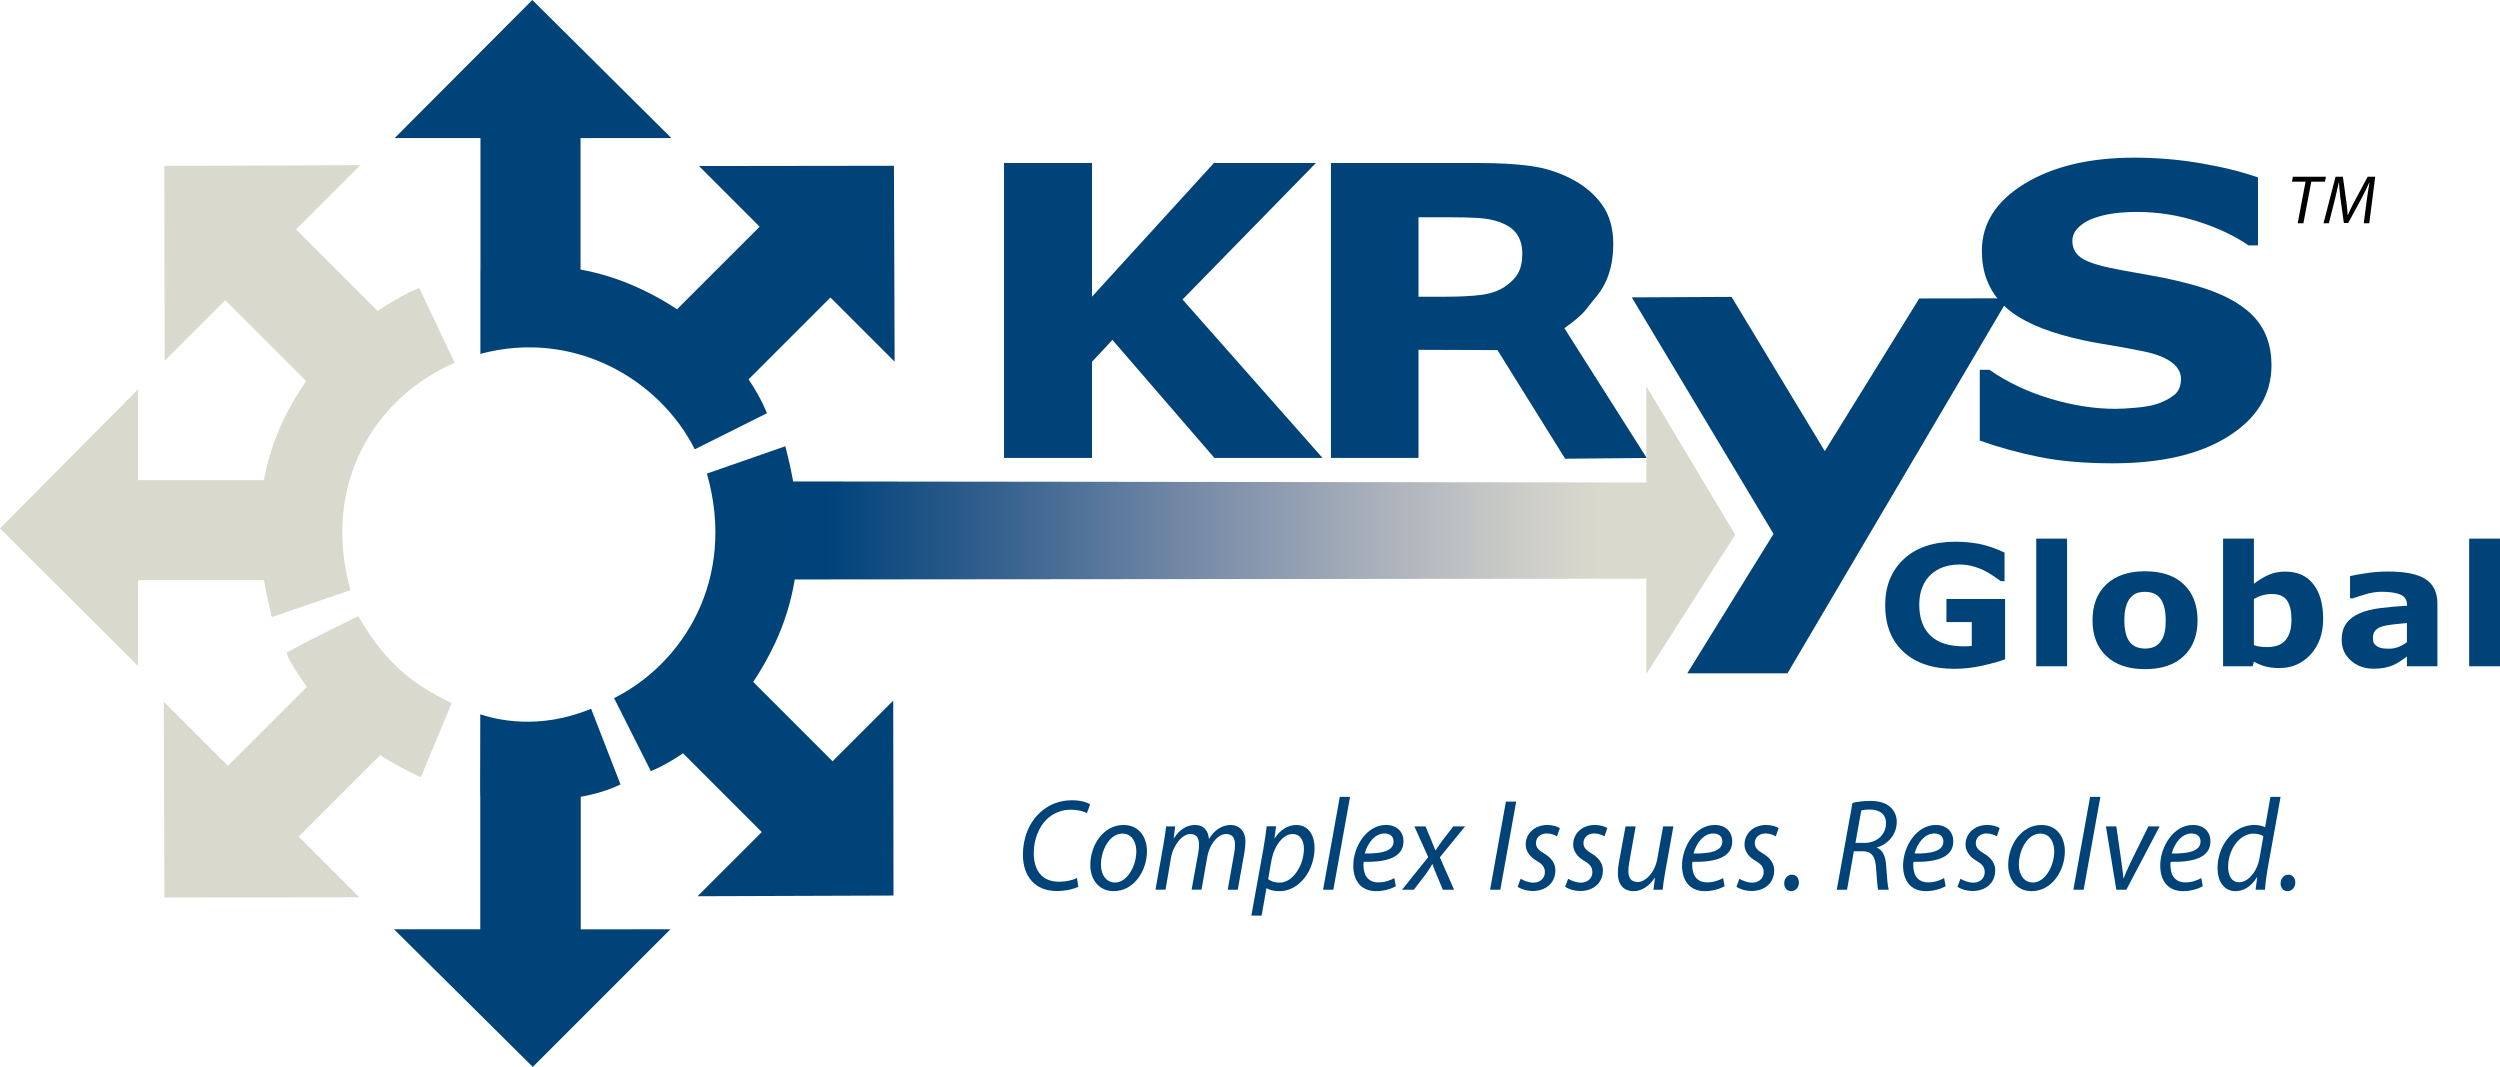
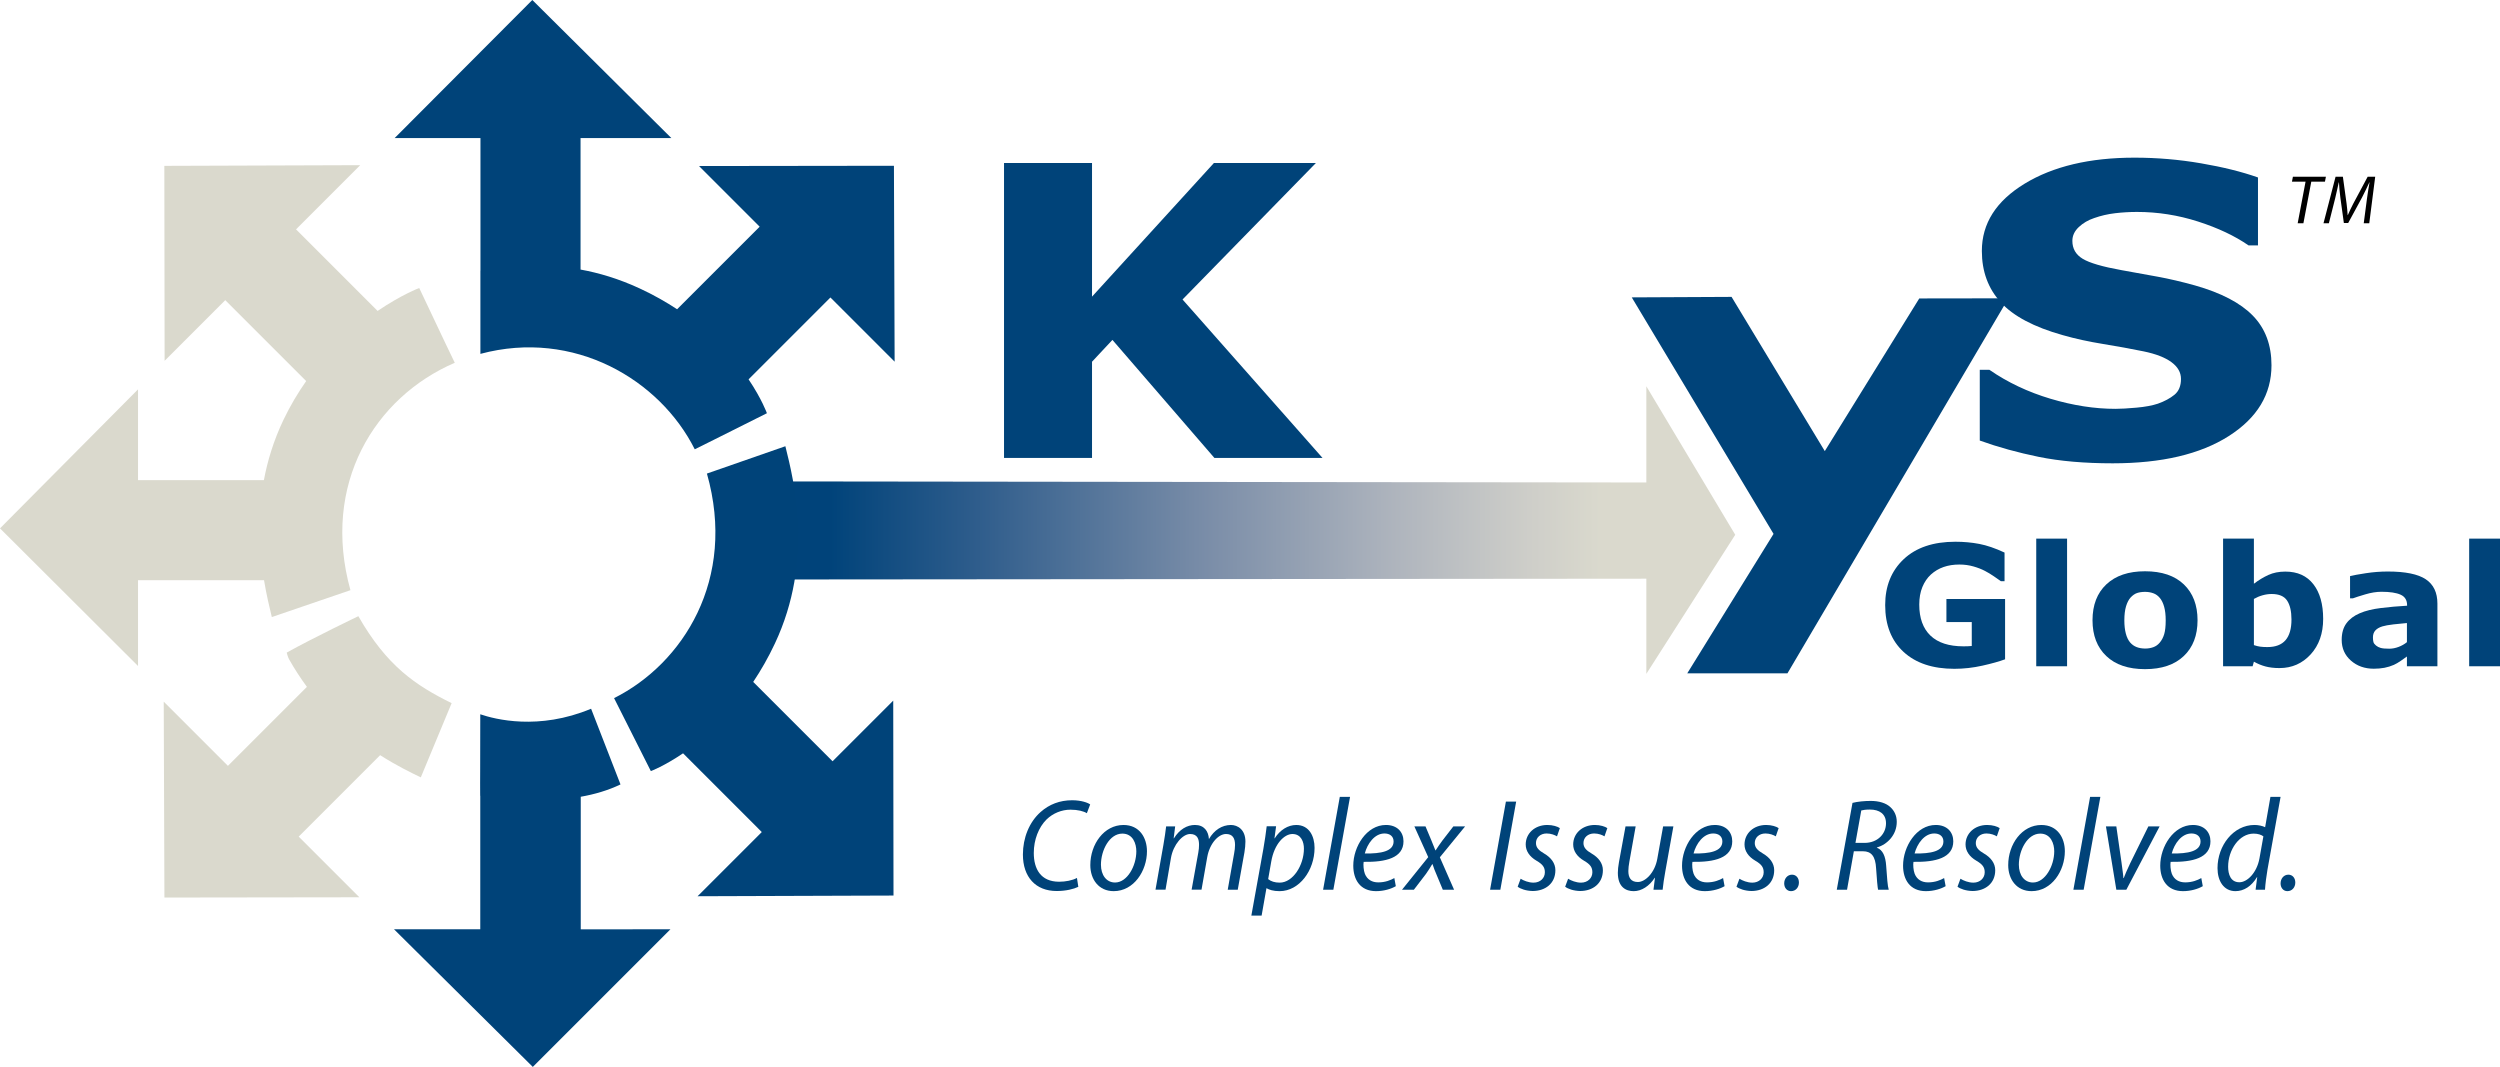
<svg xmlns="http://www.w3.org/2000/svg" xmlns:ns1="http://www.inkscape.org/namespaces/inkscape" xmlns:ns2="http://sodipodi.sourceforge.net/DTD/sodipodi-0.dtd" xmlns:xlink="http://www.w3.org/1999/xlink" version="1.1" x="0px" y="0px" width="520.697" height="222.215" viewBox="-24.13 -21.35 520.697 222.215" overflow="visible" enable-background="new -24.13 -21.35 571 258" xml:space="preserve" id="svg2" ns1:version="0.91 r13725" ns2:docname="logo-krys-global.svg" style="overflow:visible">
  <ns2:namedview pagecolor="#ffffff" bordercolor="#666666" borderopacity="1" objecttolerance="10" gridtolerance="10" guidetolerance="10" ns1:pageopacity="0" ns1:pageshadow="2" ns1:window-width="1432" ns1:window-height="883" id="namedview111" showgrid="false" fit-margin-top="0" fit-margin-left="0" fit-margin-right="0" fit-margin-bottom="0" ns1:zoom="0.6234676" ns1:cx="261.37" ns1:cy="114.565" ns1:window-x="0" ns1:window-y="0" ns1:window-maximized="0" ns1:current-layer="svg2" />
  <defs id="defs4">
</defs>
  <polygon points="227.445,75.339 227.445,95.383 209.116,95.383 209.116,33.949 227.445,33.949 227.445,61.784 252.835,33.949 274.076,33.949 246.297,62.377 275.458,95.383 252.939,95.383 231.695,70.794 " id="polygon6" style="fill:#004379" transform="translate(-24.13,-21.35)" />
-   <path d="m 292.932,31.414 c 0,-1.541 -0.366,-2.862 -1.099,-3.962 -0.731,-1.1 -1.988,-1.965 -3.77,-2.598 -1.24,-0.441 -2.688,-0.708 -4.341,-0.805 -1.657,-0.097 -3.581,-0.146 -5.776,-0.146 l -6.635,0 0,16.545 5.633,0 c 2.927,0 5.377,-0.123 7.351,-0.37 1.97,-0.248 3.627,-0.811 4.963,-1.691 1.272,-0.853 2.202,-1.795 2.791,-2.826 0.59,-1.033 0.883,-2.414 0.883,-4.147 m 25.915,42.619 -16.989,0.157 -14.1,-22.627 -16.446,-0.056 0,22.525 -18.232,0 0,-61.433 30.738,0 c 4.199,0 7.81,0.205 10.833,0.62 3.023,0.411 5.855,1.306 8.495,2.681 2.672,1.375 4.799,3.155 6.372,5.342 1.575,2.188 2.364,4.933 2.364,8.231 0,4.539 -1.218,8.241 -3.652,11.101 -2.433,2.862 -1.96,3.12 -6.53,6.435 l 17.147,27.024 z" id="path8" ns1:connector-curvature="0" style="fill:#004379" />
  <path d="m 448.973,54.725 c 0,6.054 -2.966,10.967 -8.901,14.75 -5.935,3.784 -13.992,5.673 -24.174,5.673 -5.886,0 -11.019,-0.45 -15.394,-1.341 -4.372,-0.893 -8.471,-2.025 -12.289,-3.402 l 0,-14.731 2.007,0 c 3.785,2.615 8.024,4.62 12.716,6.023 4.694,1.403 9.204,2.104 13.535,2.104 1.109,0 2.573,-0.082 4.39,-0.247 1.812,-0.166 3.292,-0.441 4.438,-0.824 1.401,-0.495 2.553,-1.117 3.46,-1.86 0.906,-0.742 1.36,-1.84 1.36,-3.299 0,-1.35 -0.661,-2.511 -1.979,-3.486 -1.321,-0.977 -3.254,-1.726 -5.797,-2.251 -2.674,-0.546 -5.502,-1.063 -8.476,-1.545 -2.975,-0.482 -5.768,-1.093 -8.376,-1.838 -5.98,-1.676 -10.285,-3.953 -12.907,-6.826 -2.626,-2.875 -3.939,-6.443 -3.939,-10.708 0,-5.718 2.966,-10.39 8.901,-14.006 5.933,-3.615 13.562,-5.425 22.885,-5.425 4.679,0 9.3,0.39 13.863,1.177 4.566,0.781 8.523,1.765 11.863,2.948 l 0,14.152 -1.959,0 c -2.862,-1.982 -6.37,-3.637 -10.523,-4.972 -4.153,-1.334 -8.394,-2.001 -12.719,-2.001 -1.527,0 -3.048,0.088 -4.558,0.267 -1.514,0.181 -2.966,0.514 -4.369,1.012 -1.24,0.411 -2.307,1.037 -3.198,1.876 -0.89,0.839 -1.334,1.795 -1.334,2.869 0,1.623 0.715,2.866 2.147,3.733 1.43,0.868 4.135,1.657 8.114,2.372 2.608,0.469 5.113,0.924 7.52,1.362 2.401,0.441 4.983,1.046 7.753,1.816 5.44,1.541 9.459,3.635 12.052,6.291 2.592,2.657 3.888,6.102 3.888,10.337" id="path10" ns1:connector-curvature="0" style="fill:#004379" />
  <polygon points="339.859,61.937 369.393,111.199 351.419,140.242 372.287,140.242 418.311,62.132 399.743,62.16 380.066,93.955 360.648,61.834 " id="polygon12" style="fill:#004379" transform="translate(-24.13,-21.35)" />
  <g id="g14" transform="translate(-24.13,-21.35)">
    <defs id="defs16">
      <polygon id="SVGID_1_" points="342.898,120.53 342.898,140.349 361.413,111.382 342.898,80.455 342.898,100.49 163.597,100.272 163.597,120.692 " />
    </defs>
    <clipPath id="SVGID_2_">
      <use xlink:href="#SVGID_1_" overflow="visible" id="use20" style="overflow:visible" x="0" y="0" width="100%" height="100%" />
    </clipPath>
    <linearGradient id="SVGID_3_" gradientUnits="userSpaceOnUse" x1="-161.251" y1="407.199" x2="-159.047" y2="407.199" gradientTransform="matrix(89.764,0,0,-89.764,14647.188,36662.078)">
      <stop offset="0" style="stop-color:#00437A" id="stop23" />
      <stop offset="0.157" style="stop-color:#2F5D8C" id="stop25" />
      <stop offset="0.397" style="stop-color:#7A8DA8" id="stop27" />
      <stop offset="0.594" style="stop-color:#AEB4BD" id="stop29" />
      <stop offset="0.737" style="stop-color:#CECEC9" id="stop31" />
      <stop offset="0.812" style="stop-color:#DAD9CD" id="stop33" />
      <stop offset="1" style="stop-color:#DAD9CD" id="stop35" />
    </linearGradient>
    <rect x="163.597" y="80.455" clip-path="url(#SVGID_2_)" width="197.816" height="59.895" id="rect37" style="fill:url(#SVGID_3_)" />
  </g>
  <path d="m 96.828,172.217 0,-27.62 c 2.893,-0.512 5.696,-1.325 8.279,-2.569 l -6.125,-15.764 c -10.945,4.575 -20.033,2.188 -23.082,1.155 0,0 -0.004,4.881 -0.02,11.982 0,0 -0.023,4.979 0,4.982 0.006,0.002 0.013,0.002 0.02,0.002 l 0,27.809 -17.97,0 28.912,28.671 28.669,-28.671 -18.683,0.023 z" id="path39" ns1:connector-curvature="0" style="fill:#004379" />
  <path d="m 162.201,53.976 -0.143,-40.8 -40.601,0.055 12.634,12.635 -17.197,17.195 c -2.32,-1.528 -4.889,-2.992 -7.757,-4.321 -4.422,-2.049 -8.547,-3.258 -12.351,-3.947 l 0,-27.393 18.908,0 L 86.741,-21.35 l -28.669,28.75 17.868,0 0,27.639 c -0.004,0 -0.009,0 -0.013,0 l 0,17.315 c 19.492,-5.228 37.354,5.337 44.646,19.875 0,0 5.938,-2.942 15.028,-7.515 0,0 -1.052,-2.942 -3.818,-7.054 l 17.048,-17.051 13.37,13.367 z" id="path41" ns1:connector-curvature="0" style="fill:#004379" />
  <path d="m 161.968,165.175 -0.056,-40.601 -12.635,12.633 -16.53,-16.528 c 1.598,-2.389 3.13,-5.042 4.522,-8.01 8.151,-17.348 3.964,-33.888 2.177,-41.078 l -16.34,5.694 c 6.261,22.061 -5.033,39.604 -19.337,46.772 0,0 3.095,6.1 7.658,15.198 0,0 2.774,-1.037 6.709,-3.706 l 16.397,16.4 -13.37,13.369 40.805,-0.143 z" id="path43" ns1:connector-curvature="0" style="fill:#004379" />
  <path d="m 63.513,140.562 6.424,-15.462 c -7.515,-3.703 -13.503,-7.735 -19.431,-18.111 0,0 -9.412,4.508 -14.917,7.583 0,0 0.209,0.901 0.48,1.38 1.176,2.086 2.431,3.991 3.725,5.757 l -16.453,16.451 -13.369,-13.368 0.144,40.8 40.601,-0.058 -12.634,-12.632 16.963,-16.964 c 3.43,2.19 6.438,3.642 8.467,4.624" id="path45" ns1:connector-curvature="0" style="fill:#dad9cd" />
  <path d="m 70.589,54.205 c 0,0 -3.158,-6.534 -7.404,-15.573 0,0 -3.705,1.401 -8.67,4.777 l -16.988,-16.988 13.368,-13.371 -40.798,0.144 0.057,40.601 12.632,-12.632 16.856,16.853 c -1.706,2.427 -3.314,5.111 -4.736,8.087 -2.036,4.27 -3.319,8.494 -4.074,12.547 l -26.215,0.002 0,-18.908 -28.747,28.951 28.747,28.667 0,-17.864 26.242,-0.002 c 0.52,3.116 1.155,5.739 1.622,7.671 l 16.376,-5.597 c -6.127,-22.096 5.07,-40.178 21.732,-47.365" id="path47" ns1:connector-curvature="0" style="fill:#dad9cd" />
  <path d="m 393.486,115.967 c -1.188,0.442 -2.758,0.886 -4.716,1.323 -1.953,0.441 -3.905,0.658 -5.849,0.658 -4.507,0 -8.036,-1.177 -10.585,-3.527 -2.547,-2.352 -3.823,-5.602 -3.823,-9.748 0,-3.951 1.287,-7.139 3.86,-9.561 2.574,-2.421 6.159,-3.63 10.759,-3.63 1.742,0 3.405,0.151 4.983,0.454 1.575,0.301 3.331,0.903 5.26,1.801 l 0,5.961 -0.764,0 c -0.33,-0.235 -0.815,-0.574 -1.457,-1.016 -0.642,-0.439 -1.257,-0.811 -1.851,-1.118 -0.688,-0.364 -1.491,-0.677 -2.408,-0.938 -0.919,-0.264 -1.896,-0.396 -2.927,-0.396 -1.209,0 -2.308,0.172 -3.29,0.514 -0.986,0.342 -1.867,0.867 -2.647,1.571 -0.749,0.686 -1.338,1.554 -1.773,2.608 -0.431,1.051 -0.647,2.268 -0.647,3.646 0,2.814 0.777,4.966 2.331,6.46 1.554,1.492 3.848,2.237 6.882,2.237 0.262,0 0.547,-0.006 0.863,-0.016 0.312,-0.011 0.601,-0.028 0.86,-0.053 l 0,-4.988 -5.279,0 0,-4.801 12.218,0 0,12.559 z" id="path49" ns1:connector-curvature="0" style="fill:#004379" />
  <rect x="399.976" y="90.834" width="6.422" height="26.585" id="rect51" style="fill:#004379" />
  <path d="m 425.694,112.499 c 0.415,-0.489 0.728,-1.08 0.934,-1.769 0.205,-0.691 0.312,-1.643 0.312,-2.862 0,-1.128 -0.107,-2.072 -0.323,-2.837 -0.211,-0.764 -0.508,-1.373 -0.887,-1.826 -0.383,-0.468 -0.838,-0.802 -1.369,-0.993 -0.538,-0.193 -1.11,-0.29 -1.726,-0.29 -0.617,0 -1.166,0.081 -1.648,0.237 -0.479,0.16 -0.938,0.481 -1.377,0.96 -0.392,0.442 -0.701,1.052 -0.935,1.826 -0.23,0.775 -0.349,1.749 -0.349,2.923 0,1.048 0.104,1.955 0.306,2.725 0.2,0.771 0.499,1.386 0.887,1.853 0.383,0.445 0.835,0.772 1.36,0.975 0.529,0.205 1.134,0.308 1.807,0.308 0.582,0 1.137,-0.094 1.663,-0.281 0.529,-0.189 0.976,-0.505 1.345,-0.949 m 7.878,-4.666 c 0,3.157 -0.956,5.643 -2.87,7.457 -1.916,1.819 -4.605,2.727 -8.066,2.727 -3.465,0 -6.154,-0.907 -8.066,-2.727 -1.914,-1.814 -2.874,-4.3 -2.874,-7.457 0,-3.176 0.963,-5.674 2.89,-7.482 1.928,-1.812 4.609,-2.718 8.051,-2.718 3.485,0 6.179,0.91 8.082,2.733 1.902,1.825 2.853,4.313 2.853,7.467" id="path53" ns1:connector-curvature="0" style="fill:#004379" />
  <path d="m 453.135,107.69 c 0,-1.707 -0.301,-3.02 -0.904,-3.94 -0.604,-0.922 -1.68,-1.382 -3.229,-1.382 -0.606,0 -1.227,0.086 -1.865,0.263 -0.638,0.175 -1.246,0.431 -1.827,0.762 l 0,9.62 c 0.463,0.158 0.899,0.267 1.312,0.322 0.416,0.058 0.913,0.086 1.494,0.086 1.689,0 2.95,-0.475 3.779,-1.433 0.827,-0.957 1.24,-2.389 1.24,-4.298 m 6.6,-0.129 c 0,3.019 -0.867,5.479 -2.602,7.381 -1.737,1.9 -3.9,2.854 -6.495,2.854 -1.113,0 -2.088,-0.116 -2.929,-0.342 -0.844,-0.227 -1.643,-0.56 -2.4,-0.992 l -0.267,0.96 -6.153,0 0,-26.589 6.42,0 0,9.398 c 0.983,-0.754 1.989,-1.36 3.013,-1.827 1.022,-0.47 2.204,-0.702 3.543,-0.702 2.524,0 4.465,0.874 5.825,2.623 1.365,1.75 2.045,4.159 2.045,7.236" id="path55" ns1:connector-curvature="0" style="fill:#004379" />
  <path d="m 477.182,112.4 0,-3.985 c -0.865,0.066 -1.804,0.16 -2.812,0.281 -1.006,0.118 -1.77,0.257 -2.294,0.415 -0.636,0.193 -1.129,0.477 -1.468,0.844 -0.339,0.369 -0.505,0.854 -0.505,1.457 0,0.398 0.034,0.721 0.105,0.971 0.073,0.247 0.25,0.488 0.536,0.717 0.27,0.227 0.597,0.394 0.975,0.501 0.383,0.107 0.974,0.162 1.78,0.162 0.642,0 1.288,-0.125 1.947,-0.375 0.659,-0.249 1.236,-0.581 1.736,-0.988 m 0,2.985 c -0.344,0.252 -0.771,0.556 -1.28,0.906 -0.51,0.353 -0.99,0.63 -1.441,0.837 -0.627,0.273 -1.281,0.476 -1.955,0.607 -0.678,0.129 -1.418,0.196 -2.223,0.196 -1.9,0 -3.486,-0.564 -4.77,-1.692 -1.277,-1.125 -1.919,-2.566 -1.919,-4.321 0,-1.402 0.327,-2.546 0.977,-3.437 0.65,-0.887 1.575,-1.587 2.776,-2.101 1.184,-0.513 2.655,-0.876 4.41,-1.091 1.756,-0.218 3.574,-0.38 5.459,-0.482 l 0,-0.102 c 0,-1.057 -0.447,-1.789 -1.352,-2.195 -0.899,-0.404 -2.229,-0.606 -3.983,-0.606 -1.057,0 -2.18,0.182 -3.376,0.54 -1.201,0.355 -2.061,0.633 -2.583,0.829 l -0.585,0 0,-4.634 c 0.674,-0.17 1.773,-0.372 3.299,-0.604 1.521,-0.235 3.049,-0.351 4.578,-0.351 3.641,0 6.271,0.537 7.889,1.613 1.619,1.079 2.428,2.767 2.428,5.066 l 0,13.055 -6.349,0 0,-2.033 z" id="path57" ns1:connector-curvature="0" style="fill:#004379" />
  <rect x="490.146" y="90.834" width="6.421" height="26.585" id="rect59" style="fill:#004379" />
-   <path d="m 200.46,163.358 c -0.98,0.463 -2.55,0.871 -4.509,0.871 -4.38,0 -7.032,-2.916 -7.032,-7.599 0,-3.458 1.312,-6.755 3.685,-8.854 1.803,-1.607 4.017,-2.451 6.568,-2.451 1.906,0 3.297,0.517 3.76,0.874 l -0.694,1.825 c -0.646,-0.411 -1.882,-0.735 -3.426,-0.735 -1.803,0 -3.632,0.735 -4.973,2.041 -1.624,1.606 -2.654,4.195 -2.654,6.973 0,3.298 1.419,5.992 5.281,5.992 1.313,0 2.758,-0.271 3.71,-0.79 l 0.284,1.853 z" id="path61" ns1:connector-curvature="0" style="fill:#004379" />
+   <path d="m 200.46,163.358 c -0.98,0.463 -2.55,0.871 -4.509,0.871 -4.38,0 -7.032,-2.916 -7.032,-7.599 0,-3.458 1.312,-6.755 3.685,-8.854 1.803,-1.607 4.017,-2.451 6.568,-2.451 1.906,0 3.297,0.517 3.76,0.874 l -0.694,1.825 c -0.646,-0.411 -1.882,-0.735 -3.426,-0.735 -1.803,0 -3.632,0.735 -4.973,2.041 -1.624,1.606 -2.654,4.195 -2.654,6.973 0,3.298 1.419,5.992 5.281,5.992 1.313,0 2.758,-0.271 3.71,-0.79 l 0.284,1.853 " id="path61" ns1:connector-curvature="0" style="fill:#004379" />
  <path d="m 205.174,158.756 c 0,2.149 1.135,3.703 2.938,3.703 2.525,0 4.432,-3.431 4.432,-6.51 0,-1.524 -0.67,-3.676 -2.914,-3.676 -2.678,0.001 -4.456,3.46 -4.456,6.483 m 9.584,-2.807 c 0,4.087 -2.73,8.309 -6.931,8.309 -3.116,0 -4.868,-2.452 -4.868,-5.421 0,-4.359 2.858,-8.36 6.905,-8.36 3.373,0 4.894,2.694 4.894,5.472" id="path63" ns1:connector-curvature="0" style="fill:#004379" />
  <path d="m 216.534,163.957 1.648,-9.343 c 0.259,-1.469 0.439,-2.75 0.567,-3.839 l 1.882,0 -0.311,2.479 0.052,0 c 1.159,-1.854 2.731,-2.781 4.38,-2.781 1.905,0 2.808,1.281 2.911,2.942 1.108,-1.904 2.706,-2.914 4.559,-2.942 1.444,0 3.041,0.982 3.041,3.459 0,0.603 -0.076,1.498 -0.204,2.234 l -1.393,7.79 -2.088,0 1.34,-7.597 c 0.104,-0.519 0.182,-1.173 0.182,-1.718 0,-1.388 -0.489,-2.287 -1.88,-2.287 -1.548,0 -3.403,1.906 -3.916,4.849 l -1.187,6.753 -2.062,0 1.394,-7.734 c 0.104,-0.599 0.153,-1.089 0.153,-1.608 0,-1.116 -0.283,-2.259 -1.854,-2.259 -1.545,0 -3.504,2.18 -3.993,4.981 l -1.133,6.62 -2.088,0 z" id="path65" ns1:connector-curvature="0" style="fill:#004379" />
  <path d="m 240.003,161.751 c 0.568,0.463 1.364,0.733 2.398,0.733 2.754,0 5.048,-3.619 5.048,-7.08 0,-1.388 -0.567,-3.049 -2.397,-3.049 -1.674,0 -3.762,2.015 -4.405,5.718 l -0.644,3.678 z m -3.503,7.599 2.501,-13.89 c 0.283,-1.609 0.54,-3.378 0.694,-4.712 l 1.957,0 -0.336,2.505 0.051,0 c 1.109,-1.744 2.758,-2.776 4.485,-2.776 2.68,0 3.813,2.34 3.813,4.767 0,4.655 -3.144,9.015 -7.291,9.015 -1.317,0 -2.19,-0.301 -2.68,-0.6 l -0.053,0 -1.003,5.691 -2.138,0 z" id="path67" ns1:connector-curvature="0" style="fill:#004379" />
  <polygon points="277.71,185.307 275.574,185.307 279.052,165.968 281.188,165.968 " id="polygon69" style="fill:#004379" transform="translate(-24.13,-21.35)" />
  <path d="m 264.219,152.245 c -2.034,0 -3.555,2.099 -4.093,4.169 3.374,0.052 5.999,-0.437 5.999,-2.508 0,-1.06 -0.77,-1.661 -1.906,-1.661 m 2.371,10.978 c -0.927,0.545 -2.449,1.035 -4.119,1.035 -3.301,0 -4.742,-2.397 -4.742,-5.313 0,-3.975 2.782,-8.471 6.8,-8.471 2.372,0 3.659,1.499 3.659,3.405 0,3.46 -3.685,4.358 -8.297,4.278 -0.104,0.57 -0.023,1.794 0.259,2.505 0.488,1.198 1.495,1.77 2.782,1.77 1.468,0 2.578,-0.463 3.349,-0.9 l 0.309,1.691 z" id="path71" ns1:connector-curvature="0" style="fill:#004379" />
  <path d="m 272.773,150.775 1.211,2.887 c 0.362,0.844 0.593,1.497 0.848,2.099 l 0.053,0 c 0.49,-0.736 0.774,-1.199 1.365,-1.991 l 2.318,-2.994 2.449,0 -5.256,6.429 2.962,6.753 -2.346,0 -1.235,-2.967 c -0.436,-0.982 -0.62,-1.499 -0.901,-2.345 l -0.076,0 c -0.361,0.627 -0.748,1.227 -1.291,2.015 l -2.522,3.297 -2.472,0 5.459,-6.783 -2.884,-6.398 2.318,0 z" id="path73" ns1:connector-curvature="0" style="fill:#004379" />
  <polygon points="313.649,166.951 315.787,166.951 312.491,185.307 310.354,185.307 " id="polygon75" style="fill:#004379" transform="translate(-24.13,-21.35)" />
  <path d="m 292.585,161.669 c 0.591,0.381 1.646,0.818 2.679,0.818 1.442,0 2.368,-0.981 2.368,-2.152 0,-1.035 -0.436,-1.661 -1.752,-2.423 -1.44,-0.846 -2.238,-2.017 -2.238,-3.379 0,-2.288 1.881,-4.06 4.507,-4.06 1.136,0 2.139,0.328 2.604,0.655 l -0.594,1.716 c -0.439,-0.272 -1.236,-0.6 -2.166,-0.6 -1.286,0 -2.217,0.846 -2.217,1.988 0,0.954 0.598,1.552 1.731,2.206 1.391,0.815 2.315,1.989 2.315,3.461 0,2.775 -2.113,4.329 -4.739,4.329 -1.338,-0.027 -2.55,-0.436 -3.116,-0.898 l 0.618,-1.661 z" id="path77" ns1:connector-curvature="0" style="fill:#004379" />
  <path d="m 302.477,161.669 c 0.593,0.381 1.649,0.818 2.68,0.818 1.439,0 2.369,-0.981 2.369,-2.152 0,-1.035 -0.437,-1.661 -1.751,-2.423 -1.442,-0.846 -2.243,-2.017 -2.243,-3.379 0,-2.288 1.881,-4.06 4.509,-4.06 1.134,0 2.138,0.328 2.602,0.655 l -0.592,1.716 c -0.437,-0.272 -1.237,-0.6 -2.162,-0.6 -1.292,0 -2.217,0.846 -2.217,1.988 0,0.954 0.594,1.552 1.726,2.206 1.391,0.815 2.32,1.989 2.32,3.461 0,2.775 -2.114,4.329 -4.742,4.329 -1.34,-0.027 -2.549,-0.436 -3.115,-0.898 l 0.616,-1.661 z" id="path79" ns1:connector-curvature="0" style="fill:#004379" />
  <path d="m 324.4,150.775 -1.675,9.343 c -0.283,1.47 -0.438,2.748 -0.564,3.839 l -1.907,0 0.31,-2.479 -0.053,0 c -1.109,1.717 -2.729,2.78 -4.378,2.78 -1.599,0 -3.3,-0.817 -3.3,-3.812 0,-0.629 0.077,-1.364 0.233,-2.234 l 1.364,-7.436 2.113,0 -1.313,7.354 c -0.128,0.736 -0.209,1.362 -0.209,1.935 0,1.362 0.515,2.287 1.986,2.287 1.546,0 3.527,-1.934 4.042,-4.821 l 1.212,-6.754 2.139,0 z" id="path81" ns1:connector-curvature="0" style="fill:#004379" />
  <path d="m 332.694,152.245 c -2.034,0 -3.553,2.099 -4.095,4.169 3.374,0.052 6.002,-0.437 6.002,-2.508 0,-1.06 -0.772,-1.661 -1.907,-1.661 m 2.372,10.978 c -0.928,0.545 -2.449,1.035 -4.121,1.035 -3.3,0 -4.743,-2.397 -4.743,-5.313 0,-3.975 2.784,-8.471 6.805,-8.471 2.367,0 3.654,1.499 3.654,3.405 0,3.46 -3.683,4.358 -8.295,4.278 -0.103,0.57 -0.024,1.794 0.259,2.505 0.488,1.198 1.494,1.77 2.782,1.77 1.468,0 2.577,-0.463 3.347,-0.9 l 0.312,1.691 z" id="path83" ns1:connector-curvature="0" style="fill:#004379" />
  <path d="m 338.157,161.669 c 0.591,0.381 1.648,0.818 2.679,0.818 1.441,0 2.369,-0.981 2.369,-2.152 0,-1.035 -0.437,-1.661 -1.752,-2.423 -1.441,-0.846 -2.239,-2.017 -2.239,-3.379 0,-2.288 1.881,-4.06 4.506,-4.06 1.137,0 2.14,0.328 2.604,0.655 l -0.595,1.716 c -0.439,-0.272 -1.235,-0.6 -2.162,-0.6 -1.29,0 -2.217,0.846 -2.217,1.988 0,0.954 0.594,1.552 1.729,2.206 1.39,0.815 2.316,1.989 2.316,3.461 0,2.775 -2.11,4.329 -4.74,4.329 -1.338,-0.027 -2.548,-0.436 -3.116,-0.898 l 0.618,-1.661 z" id="path85" ns1:connector-curvature="0" style="fill:#004379" />
  <path d="m 347.481,162.651 c 0,-1.008 0.672,-1.826 1.627,-1.826 0.874,0 1.439,0.706 1.439,1.634 0,1.008 -0.669,1.799 -1.647,1.799 -0.85,0 -1.419,-0.71 -1.419,-1.607" id="path87" ns1:connector-curvature="0" style="fill:#004379" />
  <path d="m 362.321,154.205 1.907,0 c 2.705,0 4.457,-1.878 4.457,-4.083 0,-1.964 -1.392,-2.86 -3.351,-2.86 -0.85,0 -1.39,0.081 -1.801,0.191 l -1.212,6.752 z m -0.617,-8.332 c 1.057,-0.272 2.499,-0.409 3.786,-0.409 1.728,0 3.222,0.436 4.148,1.334 0.8,0.736 1.287,1.771 1.287,3.024 0,2.697 -1.932,4.686 -4.119,5.339 l -0.027,0.055 c 1.237,0.435 1.803,1.797 1.933,3.676 0.178,2.559 0.308,4.329 0.54,5.065 l -2.217,0 c -0.102,-0.381 -0.282,-2.316 -0.413,-4.439 -0.128,-2.531 -1.003,-3.568 -2.727,-3.568 l -1.906,0 -1.419,8.008 -2.139,0 3.273,-18.085 z" id="path89" ns1:connector-curvature="0" style="fill:#004379" />
  <path d="m 378.731,152.245 c -2.033,0 -3.553,2.099 -4.096,4.169 3.375,0.052 6.003,-0.437 6.003,-2.508 0.001,-1.06 -0.773,-1.661 -1.907,-1.661 m 2.372,10.978 c -0.929,0.545 -2.449,1.035 -4.121,1.035 -3.299,0 -4.744,-2.397 -4.744,-5.313 0,-3.975 2.785,-8.471 6.805,-8.471 2.368,0 3.654,1.499 3.654,3.405 0,3.46 -3.681,4.358 -8.293,4.278 -0.104,0.57 -0.026,1.794 0.258,2.505 0.488,1.198 1.493,1.77 2.783,1.77 1.467,0 2.575,-0.463 3.345,-0.9 l 0.313,1.691 z" id="path91" ns1:connector-curvature="0" style="fill:#004379" />
  <path d="m 384.193,161.669 c 0.592,0.381 1.648,0.818 2.679,0.818 1.442,0 2.371,-0.981 2.371,-2.152 0,-1.035 -0.438,-1.661 -1.753,-2.423 -1.439,-0.846 -2.24,-2.017 -2.24,-3.379 0,-2.288 1.881,-4.06 4.509,-4.06 1.135,0 2.137,0.328 2.602,0.655 l -0.594,1.716 c -0.437,-0.272 -1.235,-0.6 -2.163,-0.6 -1.289,0 -2.217,0.846 -2.217,1.988 0,0.954 0.597,1.552 1.729,2.206 1.391,0.815 2.318,1.989 2.318,3.461 0,2.775 -2.113,4.329 -4.741,4.329 -1.339,-0.027 -2.549,-0.436 -3.116,-0.898 l 0.616,-1.661 z" id="path93" ns1:connector-curvature="0" style="fill:#004379" />
  <path d="m 396.355,158.756 c 0,2.149 1.132,3.703 2.935,3.703 2.526,0 4.434,-3.431 4.434,-6.51 0,-1.524 -0.672,-3.676 -2.914,-3.676 -2.678,0.001 -4.455,3.46 -4.455,6.483 m 9.58,-2.807 c 0,4.087 -2.729,8.309 -6.928,8.309 -3.118,0 -4.869,-2.452 -4.869,-5.421 0,-4.359 2.857,-8.36 6.903,-8.36 3.375,0 4.894,2.694 4.894,5.472" id="path95" ns1:connector-curvature="0" style="fill:#004379" />
  <polygon points="433.984,185.307 431.844,185.307 435.325,165.968 437.462,165.968 " id="polygon97" style="fill:#004379" transform="translate(-24.13,-21.35)" />
  <path d="m 416.655,150.775 1.08,7.517 c 0.183,1.499 0.361,2.506 0.388,3.241 l 0.077,0 c 0.284,-0.71 0.617,-1.579 1.342,-3.079 l 3.782,-7.679 2.346,0 -6.928,13.182 -2.087,0 -2.163,-13.182 2.163,0 z" id="path99" ns1:connector-curvature="0" style="fill:#004379" />
  <path d="m 432.292,152.245 c -2.033,0 -3.555,2.099 -4.095,4.169 3.373,0.052 5.999,-0.437 5.999,-2.508 0,-1.06 -0.77,-1.661 -1.904,-1.661 m 2.37,10.978 c -0.926,0.545 -2.448,1.035 -4.122,1.035 -3.297,0 -4.74,-2.397 -4.74,-5.313 0,-3.975 2.784,-8.471 6.802,-8.471 2.37,0 3.657,1.499 3.657,3.405 0,3.46 -3.683,4.358 -8.295,4.278 -0.103,0.57 -0.025,1.794 0.258,2.505 0.489,1.198 1.494,1.77 2.783,1.77 1.468,0 2.576,-0.463 3.347,-0.9 l 0.31,1.691 z" id="path101" ns1:connector-curvature="0" style="fill:#004379" />
  <path d="m 447.285,152.846 c -0.411,-0.326 -1.134,-0.572 -2.036,-0.572 -2.986,0 -5.307,3.377 -5.307,6.891 0,1.58 0.517,3.241 2.346,3.241 1.648,0 3.633,-1.988 4.176,-4.957 l 0.821,-4.603 z m 3.582,-8.228 -2.729,15.145 c -0.234,1.391 -0.439,2.916 -0.517,4.196 l -1.959,0 0.336,-2.617 -0.051,0 c -1.132,1.881 -2.707,2.916 -4.482,2.916 -2.422,0 -3.735,-2.099 -3.735,-4.795 0,-4.685 3.298,-8.989 7.701,-8.989 0.8,0 1.674,0.191 2.216,0.466 l 1.106,-6.321 2.114,0 z" id="path103" ns1:connector-curvature="0" style="fill:#004379" />
  <path d="m 450.867,162.651 c 0,-1.008 0.671,-1.826 1.624,-1.826 0.876,0 1.441,0.706 1.441,1.634 0,1.008 -0.668,1.799 -1.648,1.799 -0.85,0 -1.417,-0.71 -1.417,-1.607" id="path105" ns1:connector-curvature="0" style="fill:#004379" />
  <polygon points="484.438,36.809 484.237,37.844 481.39,37.844 479.75,46.5 478.559,46.5 480.198,37.844 477.363,37.844 477.565,36.809 " id="polygon107" transform="translate(-24.13,-21.35)" />
  <path d="m 468.186,25.15 0.688,-5.234 c 0.131,-0.919 0.345,-2.344 0.519,-3.278 l -0.045,0 c -0.445,0.979 -0.99,2.126 -1.509,3.121 l -2.89,5.333 -0.905,0 -0.719,-5.219 c -0.146,-1.121 -0.244,-2.243 -0.301,-3.235 l -0.042,0 c -0.203,0.891 -0.505,2.359 -0.736,3.278 l -1.322,5.234 -1.119,0 2.514,-9.69 1.523,0 0.763,5.55 c 0.101,0.835 0.202,1.708 0.228,2.429 l 0.045,0 c 0.301,-0.721 0.721,-1.582 1.134,-2.386 l 2.994,-5.593 1.567,0 -1.237,9.69 -1.15,0 z" id="path109" ns1:connector-curvature="0" />
</svg>